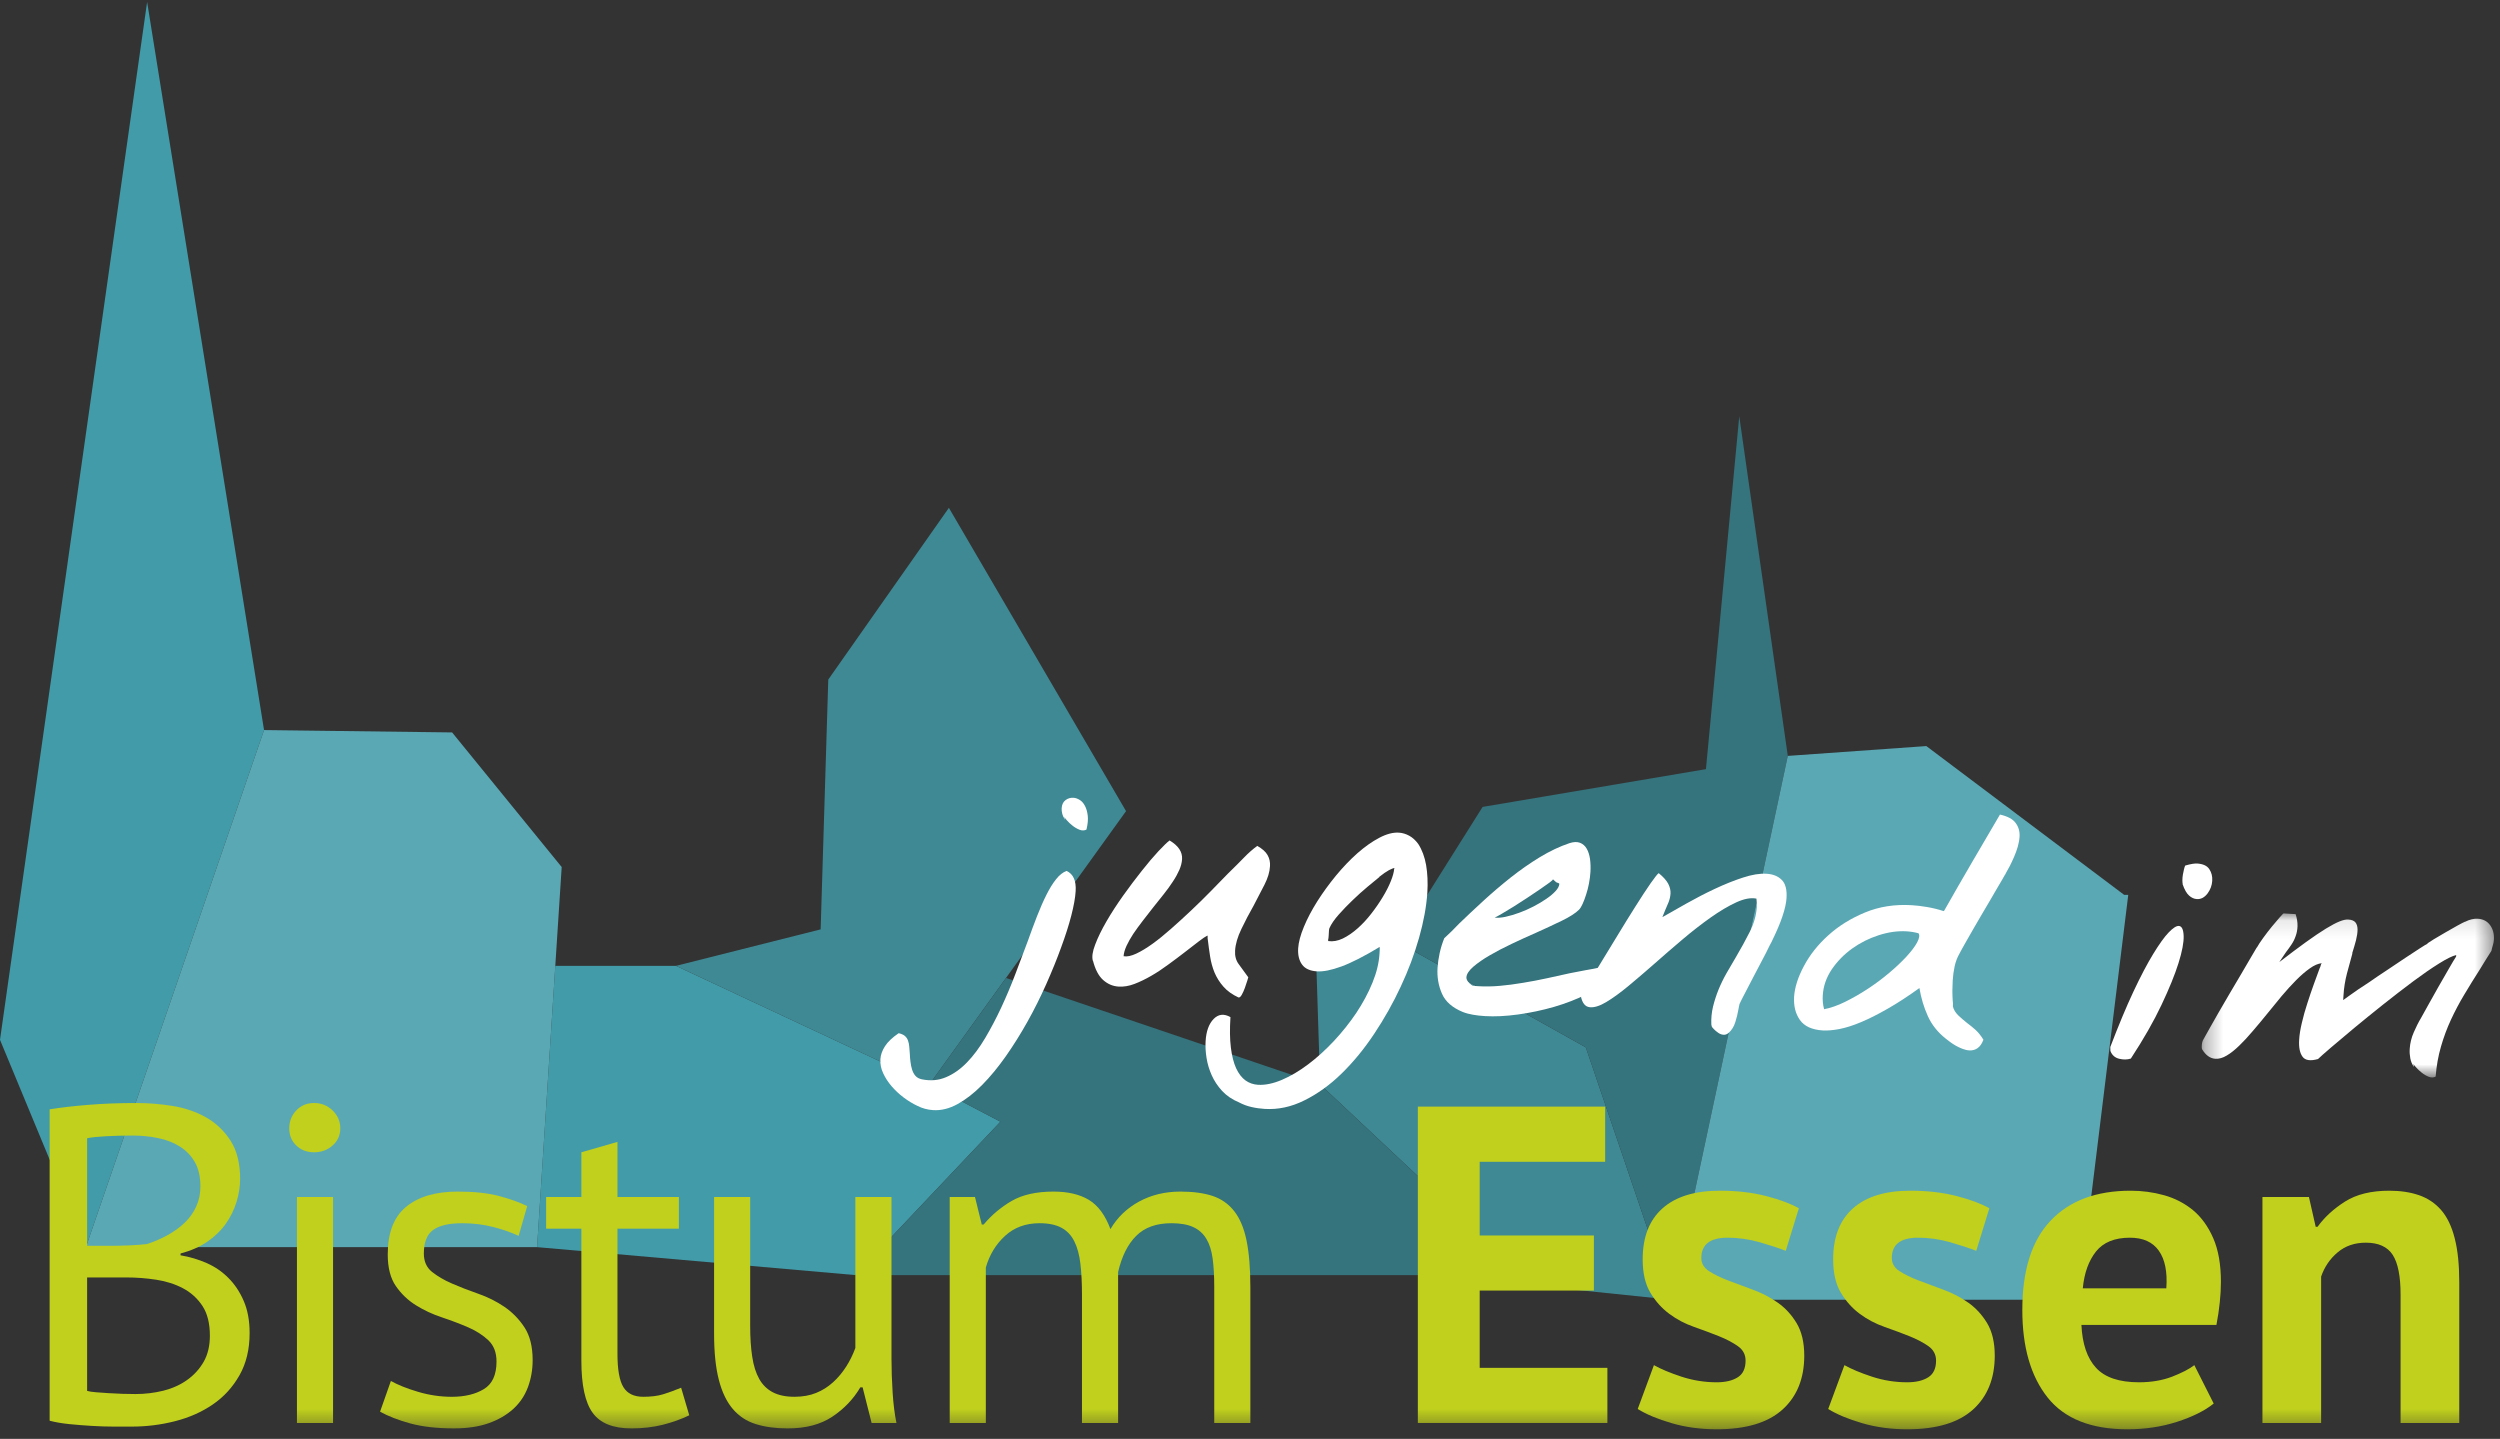
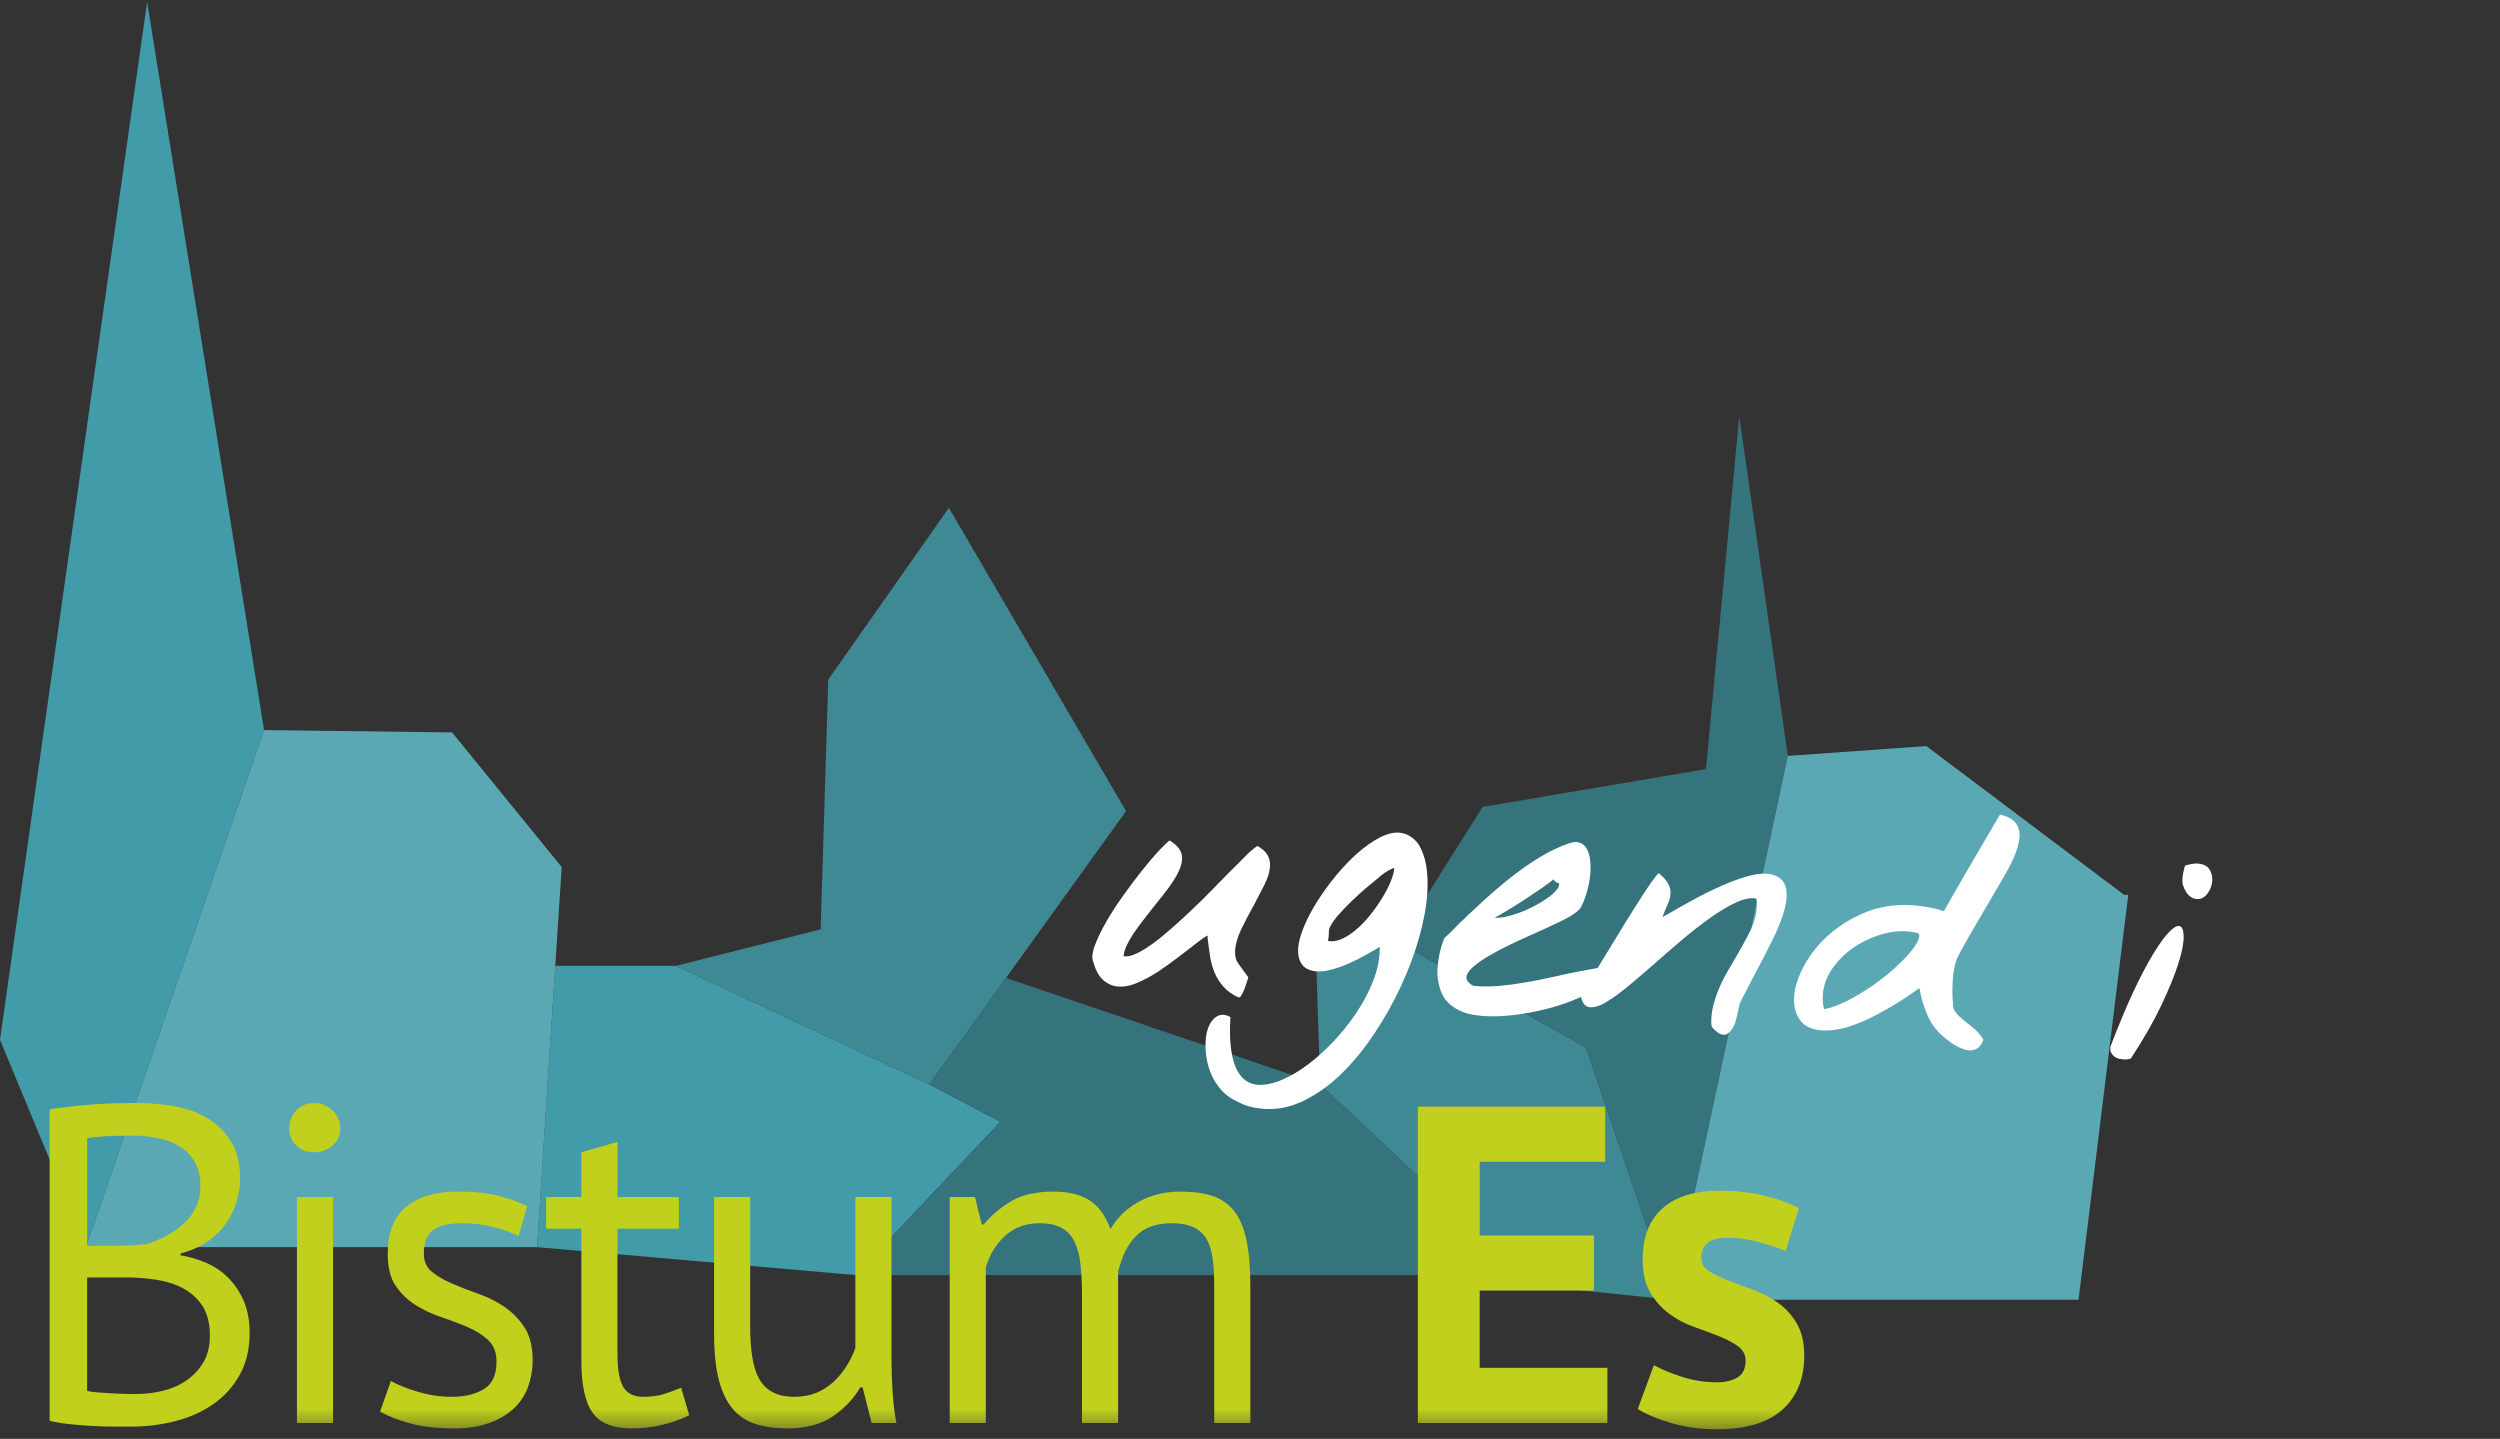
<svg xmlns="http://www.w3.org/2000/svg" xmlns:xlink="http://www.w3.org/1999/xlink" width="139px" height="80px" viewBox="0 0 139 80" version="1.1">
  <rect x="0" y="0" width="139" height="80" fill="#333333" stroke="none" />
  <title>Logo/Dark@2x</title>
  <defs>
-     <polygon id="path-1" points="0.309 0.102 16.557 0.102 16.557 9.224 0.309 9.224" />
    <polygon id="path-3" points="0 79.626 138.662 79.626 138.662 0.267 0 0.267" />
  </defs>
  <g id="Desktop" stroke="none" stroke-width="1" fill="none" fill-rule="evenodd">
    <g id="Juseko-(Desktop)" transform="translate(-35, -10)">
      <g id="Group-40" transform="translate(35, 9.736)">
        <polygon id="Fill-1" fill="#429BA8" points="0 58.078 4.777 69.605 14.681 40.857 8.18 0.374" />
        <polygon id="Fill-2" fill="#429BA8" points="37.584 53.965 30.874 53.965 29.861 69.605 47.558 71.159 55.624 62.631 51.674 60.559" />
        <polygon id="Fill-3" fill="#3F8994" points="52.758 28.5 46.052 38.047 45.628 51.937 37.584 53.965 51.674 60.559 55.934 54.637 62.608 45.363" />
        <polygon id="Fill-4" fill="#3F8994" points="77.708 52.639 77.708 52.639 73.189 53.959 73.4 60.559 79.678 66.448 79.678 71.16 92.945 72.531 88.171 58.498" />
        <polygon id="Fill-5" fill="#35737D" points="55.935 54.638 51.674 60.558 55.624 62.631 47.558 71.16 79.677 71.16 79.677 66.448 73.399 60.558" />
        <polygon id="Fill-6" fill="#35737D" points="96.703 23.408 94.85 43.028 82.433 45.128 77.708 52.638 88.17 58.497 92.945 72.53 99.402 42.292" />
        <polygon id="Fill-7" fill="#5BA8B5" points="14.681 40.856 14.681 40.856 4.777 69.604 29.861 69.604 30.874 53.965 31.23 48.472 25.137 40.987" />
        <polygon id="Fill-8" fill="#5BA8B5" points="107.104 41.746 99.402 42.292 92.945 72.531 115.567 72.531 118.331 50.017 118.101 50.017" />
        <g id="Group-39" transform="translate(0, 0.107)">
-           <path d="M60.407,46.282 C60.29,46.341 60.161,46.345 60.027,46.293 C59.889,46.239 59.758,46.164 59.635,46.066 C59.51,45.968 59.405,45.867 59.317,45.766 C59.227,45.665 59.176,45.597 59.168,45.562 L59.225,45.753 C59.142,45.624 59.087,45.504 59.06,45.395 C59.033,45.288 59.022,45.189 59.028,45.099 C59.041,44.895 59.11,44.745 59.241,44.646 C59.372,44.546 59.518,44.502 59.687,44.513 C59.8,44.52 59.917,44.561 60.037,44.636 C60.155,44.71 60.251,44.821 60.325,44.968 C60.404,45.113 60.452,45.294 60.479,45.509 C60.505,45.725 60.479,45.982 60.407,46.282 M51.001,61.64 C50.749,61.522 50.497,61.367 50.244,61.179 C49.993,60.989 49.769,60.779 49.574,60.553 C49.38,60.328 49.224,60.088 49.105,59.831 C48.985,59.577 48.933,59.315 48.95,59.045 C48.963,58.81 49.049,58.57 49.205,58.326 C49.361,58.083 49.616,57.841 49.966,57.603 C50.111,57.635 50.223,57.685 50.305,57.75 C50.385,57.819 50.447,57.903 50.483,58.009 C50.521,58.111 50.545,58.225 50.554,58.349 C50.562,58.476 50.575,58.61 50.587,58.758 C50.59,58.894 50.603,59.039 50.622,59.19 C50.639,59.345 50.669,59.49 50.712,59.627 C50.756,59.764 50.817,59.883 50.902,59.977 C50.986,60.072 51.106,60.135 51.261,60.168 C51.739,60.266 52.186,60.225 52.602,60.048 C53.019,59.872 53.408,59.596 53.767,59.225 C54.129,58.851 54.465,58.398 54.779,57.867 C55.094,57.335 55.391,56.769 55.67,56.174 C55.948,55.576 56.209,54.959 56.449,54.328 C56.69,53.696 56.92,53.085 57.137,52.502 C57.312,52.007 57.489,51.535 57.662,51.09 C57.837,50.644 58.009,50.249 58.184,49.904 C58.354,49.561 58.534,49.273 58.718,49.042 C58.899,48.81 59.094,48.657 59.301,48.58 C59.674,48.749 59.843,49.126 59.806,49.71 C59.784,50.069 59.704,50.521 59.564,51.063 C59.424,51.607 59.233,52.201 58.995,52.844 C58.762,53.491 58.486,54.166 58.172,54.874 C57.857,55.581 57.512,56.275 57.131,56.956 C56.751,57.636 56.349,58.278 55.924,58.884 C55.498,59.49 55.062,60.02 54.61,60.478 C54.161,60.933 53.704,61.288 53.247,61.541 C52.784,61.795 52.332,61.908 51.882,61.88 C51.567,61.859 51.274,61.78 51.001,61.64" id="Fill-9" fill="#FFFFFF" />
          <path d="M68.88,55.627 C68.52,55.459 68.234,55.257 68.025,55.017 C67.812,54.777 67.65,54.516 67.53,54.236 C67.413,53.952 67.331,53.653 67.283,53.342 C67.234,53.029 67.19,52.712 67.153,52.395 C67.138,52.303 67.136,52.264 67.144,52.275 C67.153,52.289 67.152,52.253 67.134,52.173 C67.03,52.223 66.865,52.335 66.643,52.505 C66.417,52.679 66.157,52.879 65.86,53.11 C65.578,53.328 65.277,53.554 64.958,53.786 C64.64,54.023 64.323,54.232 64.007,54.414 C63.691,54.597 63.381,54.747 63.075,54.864 C62.773,54.979 62.478,55.029 62.198,55.012 C61.873,54.992 61.587,54.87 61.333,54.644 C61.084,54.422 60.896,54.064 60.769,53.572 L60.765,53.589 C60.701,53.37 60.74,53.065 60.892,52.676 C61.038,52.285 61.249,51.856 61.519,51.387 C61.79,50.92 62.1,50.441 62.45,49.949 C62.801,49.457 63.146,49 63.483,48.576 C63.818,48.152 64.126,47.787 64.408,47.485 C64.694,47.181 64.899,46.983 65.028,46.886 C65.518,47.178 65.749,47.524 65.723,47.927 C65.712,48.118 65.661,48.319 65.57,48.527 C65.478,48.735 65.359,48.953 65.207,49.18 C65.059,49.409 64.889,49.641 64.702,49.876 C64.513,50.112 64.319,50.355 64.123,50.602 C63.929,50.849 63.734,51.099 63.539,51.352 C63.342,51.605 63.168,51.848 63.011,52.078 C62.858,52.312 62.732,52.534 62.633,52.749 C62.536,52.963 62.482,53.154 62.472,53.323 C62.663,53.358 62.894,53.309 63.172,53.18 C63.451,53.05 63.756,52.866 64.084,52.629 C64.415,52.389 64.76,52.11 65.122,51.788 C65.486,51.467 65.855,51.132 66.225,50.781 C66.592,50.434 66.955,50.081 67.302,49.725 C67.651,49.37 67.976,49.038 68.275,48.728 C68.623,48.39 68.92,48.092 69.167,47.838 C69.413,47.582 69.66,47.366 69.905,47.189 C70.177,47.343 70.37,47.511 70.475,47.697 C70.582,47.883 70.628,48.092 70.612,48.315 C70.595,48.641 70.489,48.983 70.306,49.344 C70.119,49.705 69.92,50.093 69.703,50.507 C69.463,50.931 69.233,51.364 69.022,51.808 C68.808,52.252 68.691,52.654 68.671,53.012 C68.652,53.303 68.718,53.556 68.875,53.767 L69.405,54.495 C69.405,54.495 69.071,55.714 68.863,55.61 L68.88,55.627 Z" id="Fill-11" fill="#FFFFFF" />
          <path d="M73.918,51.758 C73.905,51.781 73.896,51.831 73.89,51.908 C73.887,51.988 73.882,52.071 73.876,52.16 C73.869,52.285 73.86,52.361 73.849,52.388 C73.834,52.414 73.838,52.448 73.857,52.481 C74.115,52.518 74.382,52.469 74.66,52.338 C74.938,52.202 75.212,52.015 75.478,51.779 C75.747,51.541 76.001,51.269 76.237,50.964 C76.477,50.658 76.69,50.348 76.877,50.038 C77.065,49.729 77.216,49.434 77.328,49.154 C77.442,48.873 77.503,48.643 77.516,48.464 C77.516,48.442 77.528,48.425 77.552,48.416 C77.473,48.422 77.362,48.464 77.224,48.539 C77.084,48.615 76.901,48.741 76.676,48.918 L76.693,48.92 C76.526,49.058 76.308,49.239 76.036,49.461 C75.762,49.689 75.491,49.935 75.215,50.198 C74.936,50.463 74.681,50.733 74.438,51.003 C74.194,51.277 74.022,51.528 73.918,51.758 M68.898,61.454 C68.513,61.294 68.198,61.08 67.95,60.813 C67.702,60.543 67.51,60.253 67.371,59.941 C67.231,59.627 67.135,59.307 67.083,58.975 C67.031,58.644 67.013,58.335 67.032,58.043 C67.065,57.492 67.215,57.082 67.478,56.811 C67.743,56.539 68.053,56.507 68.413,56.708 C68.371,57.371 68.378,57.934 68.436,58.4 C68.493,58.867 68.591,59.248 68.728,59.551 C68.868,59.852 69.041,60.076 69.245,60.226 C69.448,60.373 69.68,60.453 69.938,60.471 C70.341,60.496 70.787,60.403 71.271,60.198 C71.758,59.991 72.245,59.702 72.736,59.332 C73.227,58.963 73.701,58.53 74.167,58.035 C74.629,57.539 75.043,57.018 75.41,56.475 C75.774,55.926 76.075,55.37 76.305,54.804 C76.539,54.238 76.669,53.697 76.701,53.18 C76.707,53.112 76.709,53.047 76.712,52.987 C76.716,52.926 76.713,52.868 76.707,52.809 C75.842,53.331 75.133,53.692 74.58,53.894 C74.028,54.096 73.578,54.187 73.23,54.165 C72.837,54.142 72.558,54.014 72.393,53.785 C72.227,53.555 72.156,53.255 72.178,52.883 C72.199,52.547 72.305,52.148 72.497,51.686 C72.687,51.225 72.938,50.753 73.241,50.271 C73.548,49.788 73.893,49.313 74.274,48.848 C74.66,48.381 75.056,47.966 75.466,47.601 C75.877,47.24 76.282,46.952 76.685,46.74 C77.085,46.529 77.449,46.432 77.774,46.452 C77.977,46.464 78.169,46.523 78.354,46.624 C78.538,46.724 78.703,46.876 78.852,47.077 C79.066,47.406 79.212,47.8 79.293,48.261 C79.37,48.723 79.394,49.228 79.361,49.778 C79.31,50.553 79.157,51.395 78.899,52.302 C78.642,53.209 78.302,54.117 77.878,55.019 C77.458,55.924 76.967,56.794 76.409,57.632 C75.852,58.472 75.245,59.209 74.596,59.844 C73.944,60.481 73.253,60.979 72.524,61.338 C71.801,61.701 71.062,61.859 70.31,61.812 C70.064,61.796 69.821,61.763 69.583,61.707 C69.344,61.654 69.117,61.569 68.898,61.454" id="Fill-13" fill="#FFFFFF" />
          <path d="M86.342,49.044 C86.351,49.067 86.29,49.128 86.155,49.227 C86.019,49.325 85.843,49.449 85.626,49.599 C85.408,49.749 85.168,49.908 84.912,50.079 C84.655,50.249 84.403,50.41 84.157,50.565 C83.909,50.719 83.69,50.852 83.498,50.963 C83.306,51.076 83.174,51.147 83.104,51.175 C83.273,51.197 83.478,51.181 83.716,51.129 C83.955,51.076 84.207,51.002 84.472,50.905 C84.737,50.809 85,50.692 85.263,50.557 C85.523,50.421 85.759,50.282 85.972,50.135 C86.183,49.992 86.355,49.847 86.487,49.703 C86.621,49.56 86.692,49.425 86.699,49.301 C86.702,49.279 86.639,49.247 86.519,49.207 L86.342,49.044 Z M81.33,56.423 C80.749,56.184 80.361,55.844 80.169,55.396 C79.975,54.951 79.896,54.475 79.927,53.972 C79.945,53.702 79.984,53.424 80.046,53.144 C80.109,52.858 80.194,52.585 80.301,52.322 C80.43,52.203 80.568,52.076 80.711,51.934 C80.856,51.788 80.993,51.65 81.127,51.509 C81.531,51.118 81.981,50.699 82.469,50.249 C82.96,49.799 83.467,49.367 83.993,48.948 C84.521,48.531 85.061,48.153 85.616,47.815 C86.174,47.478 86.719,47.219 87.261,47.037 C87.491,46.963 87.685,46.954 87.845,47.015 C88.003,47.075 88.129,47.185 88.22,47.342 C88.312,47.5 88.373,47.694 88.405,47.919 C88.435,48.147 88.444,48.384 88.429,48.631 C88.416,48.845 88.389,49.06 88.347,49.276 C88.306,49.495 88.254,49.7 88.189,49.893 C88.129,50.086 88.064,50.257 87.997,50.406 C87.932,50.553 87.863,50.664 87.792,50.738 C87.602,50.929 87.284,51.132 86.844,51.347 C86.4,51.563 85.915,51.788 85.384,52.027 C84.954,52.214 84.513,52.415 84.062,52.63 C83.61,52.844 83.199,53.057 82.832,53.272 C82.464,53.485 82.161,53.697 81.915,53.907 C81.674,54.119 81.544,54.313 81.533,54.492 C81.524,54.637 81.633,54.794 81.86,54.953 C81.915,54.966 81.976,54.975 82.043,54.98 C82.112,54.985 82.173,54.988 82.228,54.991 C82.577,55.013 82.96,55.007 83.38,54.971 C83.796,54.934 84.226,54.879 84.67,54.803 C85.114,54.732 85.559,54.645 86.002,54.55 C86.45,54.451 86.869,54.362 87.27,54.271 C87.554,54.212 87.854,54.153 88.167,54.098 C88.479,54.046 88.732,53.997 88.928,53.953 L89.505,54.477 C89.21,54.831 88.788,55.148 88.229,55.43 C87.672,55.712 87.062,55.947 86.406,56.139 C85.745,56.329 85.074,56.471 84.393,56.564 C83.714,56.657 83.104,56.685 82.565,56.652 C82.331,56.638 82.108,56.614 81.903,56.578 C81.697,56.542 81.507,56.493 81.33,56.423 L81.33,56.423 Z" id="Fill-15" fill="#FFFFFF" />
          <path d="M95.15,57.116 C95.136,56.778 95.167,56.451 95.243,56.132 C95.32,55.817 95.421,55.502 95.546,55.19 C95.674,54.876 95.823,54.569 95.993,54.27 C96.163,53.97 96.335,53.673 96.511,53.382 C96.803,52.89 97.059,52.416 97.291,51.959 C97.522,51.498 97.65,51.045 97.678,50.596 C97.688,50.44 97.681,50.282 97.657,50.121 C97.346,50.058 96.971,50.127 96.53,50.331 C96.09,50.534 95.616,50.815 95.112,51.172 C94.606,51.53 94.084,51.935 93.552,52.386 C93.016,52.839 92.499,53.285 92,53.728 C91.486,54.179 90.999,54.598 90.537,54.981 C90.074,55.364 89.662,55.661 89.301,55.876 C88.938,56.092 88.634,56.185 88.388,56.158 C88.142,56.132 87.979,55.936 87.9,55.569 C87.901,55.559 87.999,55.383 88.196,55.047 C88.388,54.711 88.639,54.293 88.938,53.801 C89.239,53.306 89.569,52.766 89.926,52.181 C90.281,51.593 90.618,51.049 90.938,50.544 C91.254,50.039 91.536,49.615 91.774,49.268 C92.017,48.922 92.167,48.736 92.225,48.704 C92.481,48.913 92.656,49.11 92.753,49.294 C92.849,49.48 92.892,49.665 92.881,49.843 C92.871,50.001 92.835,50.156 92.777,50.31 C92.715,50.465 92.653,50.613 92.588,50.755 C92.559,50.821 92.534,50.887 92.507,50.954 C92.479,51.018 92.455,51.084 92.427,51.151 C92.8,50.938 93.244,50.686 93.757,50.397 C94.272,50.107 94.795,49.835 95.336,49.581 C95.876,49.327 96.396,49.117 96.903,48.952 C97.409,48.785 97.847,48.714 98.214,48.738 C98.577,48.758 98.856,48.871 99.063,49.076 C99.27,49.28 99.36,49.619 99.331,50.089 C99.315,50.359 99.242,50.692 99.109,51.089 C98.979,51.488 98.776,51.96 98.507,52.508 L98.528,52.473 C98.5,52.517 98.457,52.602 98.392,52.727 C98.328,52.853 98.255,53.001 98.172,53.172 C98.087,53.339 97.99,53.526 97.88,53.728 C97.774,53.927 97.669,54.128 97.568,54.323 C97.387,54.675 97.214,55.013 97.039,55.339 C96.869,55.667 96.761,55.874 96.725,55.964 C96.713,55.984 96.705,56.019 96.701,56.063 C96.689,56.096 96.68,56.132 96.677,56.172 C96.675,56.21 96.667,56.254 96.653,56.297 C96.617,56.508 96.561,56.74 96.484,56.986 C96.405,57.237 96.284,57.434 96.116,57.581 C96.021,57.666 95.92,57.701 95.816,57.689 C95.711,57.679 95.613,57.64 95.528,57.577 C95.439,57.517 95.362,57.451 95.292,57.379 C95.223,57.308 95.184,57.259 95.176,57.237 L95.15,57.116 Z" id="Fill-17" fill="#FFFFFF" />
          <path d="M101.416,56.27 C101.779,56.201 102.171,56.065 102.587,55.86 C103.006,55.654 103.423,55.415 103.839,55.143 C104.257,54.87 104.651,54.576 105.026,54.261 C105.4,53.947 105.721,53.642 105.994,53.349 C106.263,53.055 106.465,52.794 106.591,52.559 C106.717,52.325 106.744,52.155 106.671,52.048 C106.572,52.019 106.468,51.997 106.356,51.978 C106.244,51.959 106.132,51.947 106.02,51.939 C105.516,51.908 104.994,51.981 104.453,52.156 C103.913,52.331 103.421,52.579 102.973,52.901 C102.526,53.223 102.151,53.608 101.845,54.055 C101.546,54.505 101.377,54.981 101.347,55.486 C101.328,55.756 101.351,56.01 101.416,56.253 L101.416,56.27 Z M109.495,58.559 C109.374,58.553 109.241,58.522 109.104,58.468 C108.967,58.414 108.838,58.354 108.718,58.283 C108.6,58.214 108.493,58.143 108.397,58.069 C108.298,57.996 108.228,57.941 108.184,57.905 C107.735,57.55 107.401,57.129 107.183,56.641 C106.964,56.155 106.811,55.64 106.72,55.092 C106.085,55.55 105.497,55.933 104.952,56.243 C104.413,56.553 103.918,56.802 103.473,56.988 C103.028,57.176 102.628,57.301 102.277,57.37 C101.922,57.439 101.611,57.464 101.344,57.449 C100.747,57.411 100.326,57.22 100.077,56.87 C99.829,56.523 99.723,56.091 99.752,55.577 C99.786,55.059 99.966,54.489 100.298,53.868 C100.629,53.246 101.079,52.677 101.653,52.161 C102.223,51.643 102.905,51.219 103.696,50.891 C104.487,50.563 105.354,50.429 106.296,50.486 C106.565,50.501 106.853,50.538 107.158,50.59 C107.463,50.642 107.768,50.717 108.066,50.815 L108.102,50.782 C108.594,49.911 109.109,49.02 109.64,48.107 C110.176,47.192 110.697,46.309 111.198,45.447 C111.622,45.542 111.912,45.697 112.072,45.918 C112.234,46.135 112.306,46.389 112.287,46.679 C112.276,46.861 112.241,47.048 112.186,47.241 C112.129,47.435 112.06,47.623 111.981,47.803 C111.903,47.984 111.822,48.154 111.742,48.312 C111.658,48.47 111.586,48.605 111.521,48.713 C111.509,48.737 111.503,48.753 111.501,48.763 C111.499,48.774 111.494,48.777 111.485,48.777 C111.457,48.834 111.4,48.934 111.313,49.08 C111.225,49.227 111.119,49.403 111.001,49.609 C110.88,49.817 110.751,50.042 110.606,50.289 C110.461,50.531 110.321,50.774 110.179,51.013 C110.042,51.252 109.904,51.491 109.766,51.722 C109.627,51.956 109.504,52.171 109.397,52.366 C109.288,52.563 109.192,52.732 109.11,52.873 C109.03,53.016 108.978,53.114 108.951,53.168 C108.825,53.387 108.734,53.627 108.677,53.887 C108.622,54.148 108.586,54.409 108.571,54.666 C108.559,54.857 108.554,55.046 108.552,55.231 C108.552,55.417 108.559,55.606 108.57,55.799 L108.571,55.781 C108.586,55.895 108.589,56.007 108.582,56.121 C108.628,56.304 108.731,56.471 108.89,56.622 C109.049,56.772 109.216,56.914 109.388,57.05 C109.539,57.16 109.686,57.282 109.835,57.414 C109.986,57.55 110.133,57.729 110.278,57.966 C110.195,58.185 110.087,58.343 109.95,58.436 C109.814,58.529 109.664,58.57 109.495,58.559 L109.495,58.559 Z" id="Fill-19" fill="#FFFFFF" />
          <path d="M121.356,49.286 C121.347,49.252 121.341,49.186 121.341,49.09 C121.341,48.996 121.351,48.894 121.368,48.788 C121.387,48.682 121.406,48.582 121.43,48.489 C121.452,48.394 121.475,48.325 121.5,48.281 C121.663,48.235 121.792,48.205 121.894,48.188 C121.997,48.171 122.088,48.166 122.167,48.169 C122.492,48.191 122.717,48.295 122.838,48.483 C122.963,48.671 123.017,48.888 123,49.134 C122.985,49.393 122.893,49.63 122.732,49.844 C122.562,50.06 122.371,50.16 122.145,50.146 C121.989,50.137 121.844,50.071 121.712,49.95 C121.576,49.83 121.457,49.62 121.353,49.319 L121.356,49.286 Z M117.333,58.369 C117.79,57.17 118.22,56.14 118.62,55.287 C119.022,54.433 119.389,53.734 119.722,53.191 C120.054,52.647 120.338,52.251 120.577,52.002 C120.82,51.751 121.006,51.631 121.141,51.639 C121.31,51.65 121.398,51.836 121.411,52.196 C121.423,52.559 121.327,53.062 121.124,53.709 C120.921,54.354 120.605,55.13 120.177,56.034 C119.751,56.937 119.185,57.928 118.475,59.013 C118.28,59.078 118.064,59.082 117.823,59.024 C117.586,58.964 117.424,58.819 117.338,58.587 L117.333,58.369 Z" id="Fill-21" fill="#FFFFFF" />
          <g id="Group-25" transform="translate(122.106, 50.841)">
            <mask id="mask-2" fill="white">
              <use xlink:href="#path-1" />
            </mask>
            <g id="Clip-24" />
            <path d="M13.315,9.176 C13.2,9.236 13.073,9.239 12.937,9.187 C12.799,9.133 12.666,9.058 12.545,8.96 C12.422,8.862 12.315,8.761 12.226,8.66 C12.135,8.559 12.085,8.498 12.075,8.474 L12.116,8.646 C12.011,8.504 11.943,8.344 11.908,8.166 C11.875,7.993 11.862,7.813 11.874,7.633 C11.894,7.321 11.968,7.01 12.101,6.71 C12.233,6.407 12.365,6.142 12.504,5.915 C12.579,5.785 12.704,5.555 12.884,5.229 C13.062,4.902 13.256,4.558 13.462,4.199 C13.67,3.841 13.865,3.5 14.048,3.18 C14.232,2.858 14.368,2.632 14.453,2.502 L14.459,2.418 C14.254,2.462 13.936,2.618 13.511,2.883 C13.082,3.15 12.603,3.481 12.072,3.875 C11.541,4.273 10.985,4.699 10.406,5.16 C9.827,5.622 9.288,6.057 8.788,6.472 C8.292,6.884 7.857,7.25 7.49,7.565 C7.121,7.883 6.882,8.092 6.776,8.198 C6.351,8.318 6.062,8.275 5.914,8.067 C5.763,7.862 5.7,7.545 5.728,7.117 C5.743,6.849 5.793,6.538 5.878,6.182 C5.961,5.825 6.061,5.466 6.181,5.103 C6.297,4.737 6.418,4.383 6.541,4.041 C6.663,3.7 6.773,3.404 6.868,3.148 C6.891,3.108 6.913,3.054 6.927,2.992 C6.942,2.932 6.961,2.891 6.984,2.869 C6.782,2.891 6.557,2.987 6.319,3.158 C6.076,3.33 5.823,3.547 5.56,3.812 C5.295,4.079 5.027,4.374 4.752,4.7 C4.48,5.028 4.208,5.358 3.942,5.69 C3.675,6.022 3.407,6.341 3.146,6.645 C2.887,6.952 2.638,7.221 2.397,7.453 C2.156,7.687 1.926,7.871 1.704,8.002 C1.483,8.135 1.269,8.197 1.07,8.184 C0.776,8.165 0.53,7.988 0.325,7.647 C0.308,7.591 0.305,7.507 0.316,7.403 C0.328,7.296 0.347,7.214 0.374,7.161 C0.448,7.029 0.561,6.827 0.713,6.554 C0.866,6.284 1.039,5.975 1.236,5.632 C1.43,5.29 1.638,4.934 1.858,4.565 C2.079,4.194 2.29,3.84 2.489,3.497 C2.689,3.153 2.868,2.85 3.024,2.582 C3.185,2.317 3.3,2.118 3.374,1.988 L3.374,2.004 C3.451,1.863 3.568,1.681 3.73,1.46 C3.889,1.24 4.052,1.028 4.214,0.831 C4.38,0.632 4.526,0.462 4.652,0.315 C4.78,0.173 4.847,0.102 4.86,0.102 L5.531,0.142 C5.607,0.384 5.642,0.605 5.636,0.809 C5.628,1.011 5.596,1.197 5.531,1.367 C5.473,1.539 5.393,1.697 5.292,1.844 C5.193,1.989 5.095,2.128 4.996,2.255 C4.934,2.355 4.87,2.45 4.802,2.541 C4.735,2.632 4.677,2.721 4.624,2.808 C5.191,2.371 5.687,1.998 6.113,1.691 C6.537,1.386 6.902,1.139 7.213,0.948 C7.523,0.76 7.775,0.626 7.974,0.547 C8.167,0.47 8.327,0.433 8.452,0.441 C8.643,0.453 8.777,0.506 8.856,0.601 C8.935,0.697 8.973,0.829 8.974,0.998 C8.974,1.167 8.944,1.364 8.888,1.593 C8.828,1.82 8.757,2.066 8.672,2.331 L8.691,2.315 C8.59,2.671 8.489,3.047 8.383,3.447 C8.281,3.845 8.216,4.243 8.194,4.634 L8.175,4.92 C8.292,4.838 8.421,4.748 8.555,4.648 C8.692,4.549 8.834,4.448 8.987,4.344 C9.223,4.189 9.439,4.047 9.639,3.914 C9.839,3.779 9.973,3.686 10.044,3.633 C10.22,3.521 10.452,3.366 10.741,3.169 C11.027,2.973 11.319,2.778 11.62,2.58 C11.919,2.386 12.186,2.21 12.421,2.055 C12.657,1.9 12.808,1.811 12.879,1.781 L12.844,1.777 C12.903,1.737 13.029,1.656 13.217,1.537 C13.415,1.421 13.626,1.296 13.85,1.164 C14.08,1.031 14.297,0.907 14.508,0.79 C14.716,0.675 14.867,0.596 14.962,0.556 L14.943,0.572 C15.198,0.441 15.436,0.383 15.663,0.397 C15.955,0.416 16.182,0.533 16.341,0.752 C16.503,0.97 16.574,1.243 16.554,1.567 C16.549,1.658 16.532,1.751 16.503,1.852 C16.471,1.951 16.445,2.063 16.415,2.185 C16.301,2.371 16.188,2.548 16.077,2.721 C15.966,2.896 15.86,3.068 15.758,3.241 C15.458,3.708 15.176,4.167 14.907,4.617 C14.636,5.068 14.389,5.534 14.169,6.008 C13.947,6.486 13.763,6.983 13.613,7.503 C13.46,8.025 13.363,8.581 13.315,9.176" id="Fill-23" fill="#FFFFFF" mask="url(#mask-2)" />
          </g>
          <path d="M7.528,77.666 C8.064,77.666 8.582,77.603 9.085,77.479 C9.586,77.352 10.031,77.152 10.415,76.875 C10.799,76.599 11.105,76.259 11.332,75.859 C11.557,75.456 11.669,74.977 11.669,74.425 C11.669,73.739 11.532,73.187 11.256,72.768 C10.979,72.349 10.62,72.022 10.177,71.787 C9.733,71.553 9.235,71.393 8.683,71.309 C8.132,71.226 7.579,71.183 7.027,71.183 L4.844,71.183 L4.844,77.491 C4.96,77.524 5.127,77.55 5.344,77.567 C5.562,77.583 5.796,77.6 6.049,77.617 C6.299,77.633 6.558,77.646 6.826,77.654 C7.093,77.663 7.328,77.666 7.528,77.666 L7.528,77.666 Z M6.148,69.424 C6.433,69.424 6.775,69.417 7.177,69.401 C7.579,69.383 7.913,69.358 8.181,69.325 C8.582,69.191 8.959,69.027 9.311,68.834 C9.662,68.642 9.975,68.416 10.253,68.156 C10.528,67.897 10.746,67.595 10.905,67.251 C11.064,66.91 11.143,66.534 11.143,66.132 C11.143,65.581 11.039,65.124 10.829,64.762 C10.62,64.403 10.339,64.114 9.988,63.897 C9.637,63.679 9.235,63.524 8.784,63.433 C8.332,63.34 7.872,63.294 7.402,63.294 C6.851,63.294 6.345,63.306 5.885,63.332 C5.425,63.357 5.077,63.393 4.844,63.444 L4.844,69.424 L6.148,69.424 Z M13.351,65.706 C13.351,66.125 13.284,66.552 13.15,66.987 C13.016,67.423 12.815,67.83 12.548,68.206 C12.281,68.583 11.937,68.913 11.52,69.199 C11.1,69.484 10.607,69.702 10.038,69.851 L10.038,69.952 C10.541,70.036 11.022,70.178 11.482,70.38 C11.942,70.58 12.348,70.856 12.698,71.21 C13.05,71.56 13.335,71.988 13.552,72.491 C13.77,72.994 13.879,73.589 13.879,74.275 C13.879,75.179 13.691,75.961 13.314,76.624 C12.938,77.286 12.445,77.826 11.833,78.244 C11.222,78.663 10.524,78.973 9.737,79.174 C8.951,79.376 8.147,79.476 7.328,79.476 L6.323,79.476 C5.938,79.476 5.537,79.463 5.119,79.438 C4.702,79.413 4.282,79.38 3.865,79.339 C3.446,79.296 3.077,79.233 2.76,79.149 L2.76,61.836 C3.378,61.736 4.098,61.652 4.917,61.586 C5.738,61.518 6.633,61.485 7.604,61.485 C8.257,61.485 8.921,61.54 9.599,61.648 C10.276,61.758 10.892,61.966 11.444,62.276 C11.995,62.586 12.453,63.018 12.813,63.57 C13.171,64.122 13.351,64.835 13.351,65.706 L13.351,65.706 Z" id="Fill-26" fill="#C0D01C" />
          <mask id="mask-4" fill="white">
            <use xlink:href="#path-3" />
          </mask>
          <g id="Clip-29" />
          <path d="M16.51,79.274 L18.518,79.274 L18.518,66.711 L16.51,66.711 L16.51,79.274 Z M16.083,62.892 C16.083,62.507 16.212,62.176 16.472,61.898 C16.731,61.624 17.062,61.484 17.463,61.484 C17.865,61.484 18.207,61.624 18.492,61.898 C18.778,62.176 18.92,62.507 18.92,62.892 C18.92,63.277 18.778,63.596 18.492,63.846 C18.207,64.097 17.865,64.224 17.463,64.224 C17.062,64.224 16.731,64.097 16.472,63.846 C16.212,63.596 16.083,63.277 16.083,62.892 L16.083,62.892 Z" id="Fill-28" fill="#C0D01C" mask="url(#mask-4)" />
          <path d="M27.606,75.858 C27.606,75.355 27.454,74.962 27.153,74.677 C26.852,74.393 26.481,74.153 26.038,73.961 C25.593,73.768 25.11,73.583 24.582,73.406 C24.054,73.232 23.569,73.006 23.126,72.73 C22.681,72.454 22.31,72.097 22.009,71.662 C21.708,71.226 21.558,70.64 21.558,69.903 C21.558,68.696 21.9,67.813 22.585,67.251 C23.273,66.69 24.226,66.409 25.447,66.409 C26.351,66.409 27.108,66.489 27.719,66.648 C28.329,66.808 28.86,66.996 29.312,67.215 L28.836,68.873 C28.452,68.688 27.987,68.524 27.442,68.383 C26.9,68.241 26.318,68.168 25.699,68.168 C24.961,68.168 24.423,68.294 24.079,68.545 C23.736,68.797 23.566,69.232 23.566,69.853 C23.566,70.288 23.715,70.627 24.016,70.87 C24.319,71.113 24.689,71.331 25.133,71.523 C25.576,71.716 26.063,71.905 26.589,72.088 C27.116,72.272 27.603,72.515 28.045,72.816 C28.488,73.12 28.86,73.499 29.162,73.961 C29.463,74.421 29.615,75.028 29.615,75.782 C29.615,76.318 29.526,76.82 29.35,77.291 C29.175,77.761 28.902,78.161 28.535,78.496 C28.166,78.832 27.71,79.095 27.168,79.288 C26.622,79.48 25.983,79.576 25.247,79.576 C24.293,79.576 23.481,79.483 22.812,79.3 C22.143,79.116 21.583,78.898 21.131,78.647 L21.733,76.939 C22.118,77.155 22.618,77.357 23.239,77.541 C23.857,77.726 24.486,77.819 25.121,77.819 C25.841,77.819 26.435,77.675 26.904,77.39 C27.372,77.108 27.606,76.597 27.606,75.858" id="Fill-30" fill="#C0D01C" mask="url(#mask-4)" />
          <path d="M30.365,66.711 L32.324,66.711 L32.324,64.224 L34.331,63.646 L34.331,66.711 L37.746,66.711 L37.746,68.47 L34.331,68.47 L34.331,75.43 C34.331,76.301 34.44,76.918 34.658,77.277 C34.875,77.637 35.244,77.818 35.762,77.818 C36.197,77.818 36.566,77.773 36.867,77.68 C37.168,77.588 37.502,77.465 37.871,77.315 L38.323,78.847 C37.871,79.066 37.377,79.241 36.841,79.377 C36.306,79.509 35.729,79.577 35.11,79.577 C34.089,79.577 33.369,79.287 32.951,78.708 C32.532,78.132 32.324,77.164 32.324,75.807 L32.324,68.47 L30.365,68.47 L30.365,66.711 Z" id="Fill-31" fill="#C0D01C" mask="url(#mask-4)" />
          <path d="M41.71,66.711 L41.71,73.873 C41.71,74.526 41.748,75.1 41.824,75.594 C41.899,76.087 42.028,76.5 42.213,76.826 C42.397,77.153 42.648,77.399 42.966,77.566 C43.284,77.733 43.684,77.818 44.171,77.818 C44.623,77.818 45.024,77.746 45.375,77.604 C45.727,77.462 46.04,77.264 46.316,77.012 C46.593,76.763 46.834,76.472 47.044,76.146 C47.253,75.819 47.424,75.472 47.558,75.103 L47.558,66.711 L49.567,66.711 L49.567,75.706 C49.567,76.31 49.589,76.935 49.63,77.578 C49.67,78.224 49.743,78.789 49.842,79.274 L48.462,79.274 L47.961,77.292 L47.835,77.292 C47.451,77.945 46.93,78.489 46.278,78.924 C45.626,79.359 44.799,79.577 43.793,79.577 C43.123,79.577 42.534,79.496 42.025,79.337 C41.513,79.178 41.086,78.898 40.744,78.496 C40.401,78.094 40.142,77.555 39.967,76.875 C39.791,76.196 39.703,75.338 39.703,74.301 L39.703,66.711 L41.71,66.711 Z" id="Fill-32" fill="#C0D01C" mask="url(#mask-4)" />
          <path d="M60.158,79.275 L60.158,72.163 C60.158,71.495 60.129,70.913 60.07,70.419 C60.012,69.923 59.899,69.509 59.731,69.174 C59.564,68.838 59.326,68.587 59.016,68.42 C58.707,68.253 58.301,68.168 57.8,68.168 C57.029,68.168 56.389,68.403 55.879,68.873 C55.368,69.341 55.014,69.927 54.812,70.632 L54.812,79.275 L52.804,79.275 L52.804,66.712 L54.21,66.712 L54.587,68.243 L54.688,68.243 C55.138,67.707 55.661,67.269 56.256,66.925 C56.849,66.583 57.625,66.409 58.578,66.409 C59.38,66.409 60.037,66.565 60.548,66.874 C61.058,67.185 61.455,67.725 61.741,68.496 C62.125,67.841 62.656,67.332 63.334,66.963 C64.011,66.595 64.777,66.409 65.631,66.409 C66.332,66.409 66.926,66.489 67.413,66.649 C67.897,66.808 68.3,67.089 68.617,67.491 C68.935,67.892 69.165,68.436 69.307,69.124 C69.449,69.81 69.52,70.682 69.52,71.738 L69.52,79.275 L67.512,79.275 L67.512,71.711 C67.512,71.108 67.484,70.586 67.424,70.14 C67.366,69.698 67.249,69.329 67.074,69.037 C66.898,68.744 66.655,68.524 66.345,68.383 C66.036,68.24 65.631,68.168 65.128,68.168 C64.291,68.168 63.639,68.403 63.171,68.873 C62.702,69.341 62.368,70.012 62.167,70.883 L62.167,79.275 L60.158,79.275 Z" id="Fill-33" fill="#C0D01C" mask="url(#mask-4)" />
          <polygon id="Fill-34" fill="#C0D01C" mask="url(#mask-4)" points="78.832 61.685 89.247 61.685 89.247 64.752 82.271 64.752 82.271 68.849 88.62 68.849 88.62 71.912 82.271 71.912 82.271 76.209 89.371 76.209 89.371 79.274 78.832 79.274" />
          <path d="M97.054,75.807 C97.054,75.473 96.912,75.204 96.626,75.004 C96.343,74.802 95.992,74.619 95.574,74.45 C95.155,74.283 94.694,74.111 94.194,73.935 C93.691,73.76 93.23,73.518 92.812,73.206 C92.393,72.897 92.043,72.504 91.757,72.026 C91.473,71.548 91.333,70.934 91.333,70.179 C91.333,68.939 91.7,67.994 92.437,67.339 C93.171,66.686 94.235,66.36 95.623,66.36 C96.576,66.36 97.44,66.461 98.209,66.661 C98.977,66.861 99.581,67.088 100.016,67.339 L99.288,69.702 C98.902,69.551 98.417,69.393 97.833,69.224 C97.248,69.057 96.652,68.973 96.05,68.973 C95.08,68.973 94.594,69.349 94.594,70.103 C94.594,70.404 94.736,70.647 95.021,70.832 C95.306,71.017 95.656,71.189 96.074,71.348 C96.493,71.507 96.954,71.679 97.455,71.864 C97.957,72.046 98.417,72.286 98.836,72.579 C99.255,72.871 99.607,73.252 99.89,73.721 C100.173,74.192 100.317,74.793 100.317,75.531 C100.317,76.804 99.91,77.806 99.1,78.535 C98.289,79.262 97.071,79.626 95.448,79.626 C94.561,79.626 93.728,79.514 92.951,79.287 C92.172,79.061 91.54,78.798 91.057,78.497 L91.958,76.059 C92.344,76.277 92.855,76.49 93.49,76.7 C94.126,76.908 94.778,77.012 95.448,77.012 C95.932,77.012 96.321,76.922 96.616,76.736 C96.909,76.553 97.054,76.243 97.054,75.807" id="Fill-35" fill="#C0D01C" mask="url(#mask-4)" />
-           <path d="M107.645,75.807 C107.645,75.473 107.503,75.204 107.22,75.004 C106.935,74.802 106.583,74.619 106.166,74.45 C105.746,74.283 105.286,74.111 104.785,73.935 C104.283,73.76 103.821,73.518 103.403,73.206 C102.984,72.897 102.634,72.504 102.349,72.026 C102.064,71.548 101.924,70.934 101.924,70.179 C101.924,68.939 102.291,67.994 103.028,67.339 C103.764,66.686 104.826,66.36 106.214,66.36 C107.169,66.36 108.031,66.461 108.8,66.661 C109.569,66.861 110.172,67.088 110.607,67.339 L109.88,69.702 C109.494,69.551 109.008,69.393 108.424,69.224 C107.839,69.057 107.243,68.973 106.641,68.973 C105.671,68.973 105.185,69.349 105.185,70.103 C105.185,70.404 105.327,70.647 105.613,70.832 C105.898,71.017 106.247,71.189 106.667,71.348 C107.084,71.507 107.546,71.679 108.048,71.864 C108.55,72.046 109.008,72.286 109.429,72.579 C109.846,72.871 110.198,73.252 110.483,73.721 C110.765,74.192 110.908,74.793 110.908,75.531 C110.908,76.804 110.502,77.806 109.692,78.535 C108.88,79.262 107.662,79.626 106.039,79.626 C105.152,79.626 104.319,79.514 103.542,79.287 C102.765,79.061 102.132,78.798 101.648,78.497 L102.551,76.059 C102.937,76.277 103.446,76.49 104.082,76.7 C104.718,76.908 105.37,77.012 106.039,77.012 C106.525,77.012 106.913,76.922 107.207,76.736 C107.5,76.553 107.645,76.243 107.645,75.807" id="Fill-36" fill="#C0D01C" mask="url(#mask-4)" />
-           <path d="M118.424,68.973 C117.575,68.973 116.947,69.229 116.539,69.739 C116.131,70.251 115.885,70.934 115.803,71.788 L120.447,71.788 C120.513,70.882 120.376,70.188 120.034,69.702 C119.693,69.216 119.156,68.973 118.424,68.973 L118.424,68.973 Z M123.082,78.194 C122.581,78.598 121.898,78.935 121.036,79.213 C120.174,79.489 119.257,79.626 118.288,79.626 C116.262,79.626 114.782,79.036 113.844,77.854 C112.908,76.674 112.441,75.053 112.441,72.993 C112.441,70.781 112.967,69.123 114.021,68.019 C115.075,66.912 116.557,66.36 118.463,66.36 C119.1,66.36 119.719,66.443 120.321,66.611 C120.923,66.779 121.458,67.055 121.928,67.44 C122.395,67.827 122.771,68.346 123.056,68.999 C123.342,69.651 123.483,70.464 123.483,71.436 C123.483,71.788 123.463,72.163 123.42,72.565 C123.38,72.969 123.316,73.388 123.233,73.823 L115.727,73.823 C115.776,74.878 116.048,75.675 116.541,76.209 C117.034,76.746 117.829,77.012 118.929,77.012 C119.613,77.012 120.226,76.908 120.768,76.7 C121.31,76.49 121.722,76.277 122.005,76.059 L123.082,78.194 Z" id="Fill-37" fill="#C0D01C" mask="url(#mask-4)" />
-           <path d="M133.472,79.275 L133.472,72.14 C133.472,71.118 133.327,70.38 133.034,69.927 C132.74,69.476 132.243,69.25 131.54,69.25 C130.921,69.25 130.398,69.428 129.971,69.79 C129.543,70.149 129.24,70.599 129.055,71.134 L129.055,79.275 L125.792,79.275 L125.792,66.712 L128.377,66.712 L128.753,68.368 L128.855,68.368 C129.24,67.835 129.75,67.365 130.385,66.963 C131.02,66.56 131.84,66.36 132.847,66.36 C133.464,66.36 134.016,66.443 134.501,66.611 C134.986,66.78 135.396,67.054 135.732,67.44 C136.066,67.827 136.316,68.349 136.483,69.01 C136.654,69.673 136.735,70.488 136.735,71.461 L136.735,79.275 L133.472,79.275 Z" id="Fill-38" fill="#C0D01C" mask="url(#mask-4)" />
        </g>
      </g>
    </g>
  </g>
</svg>